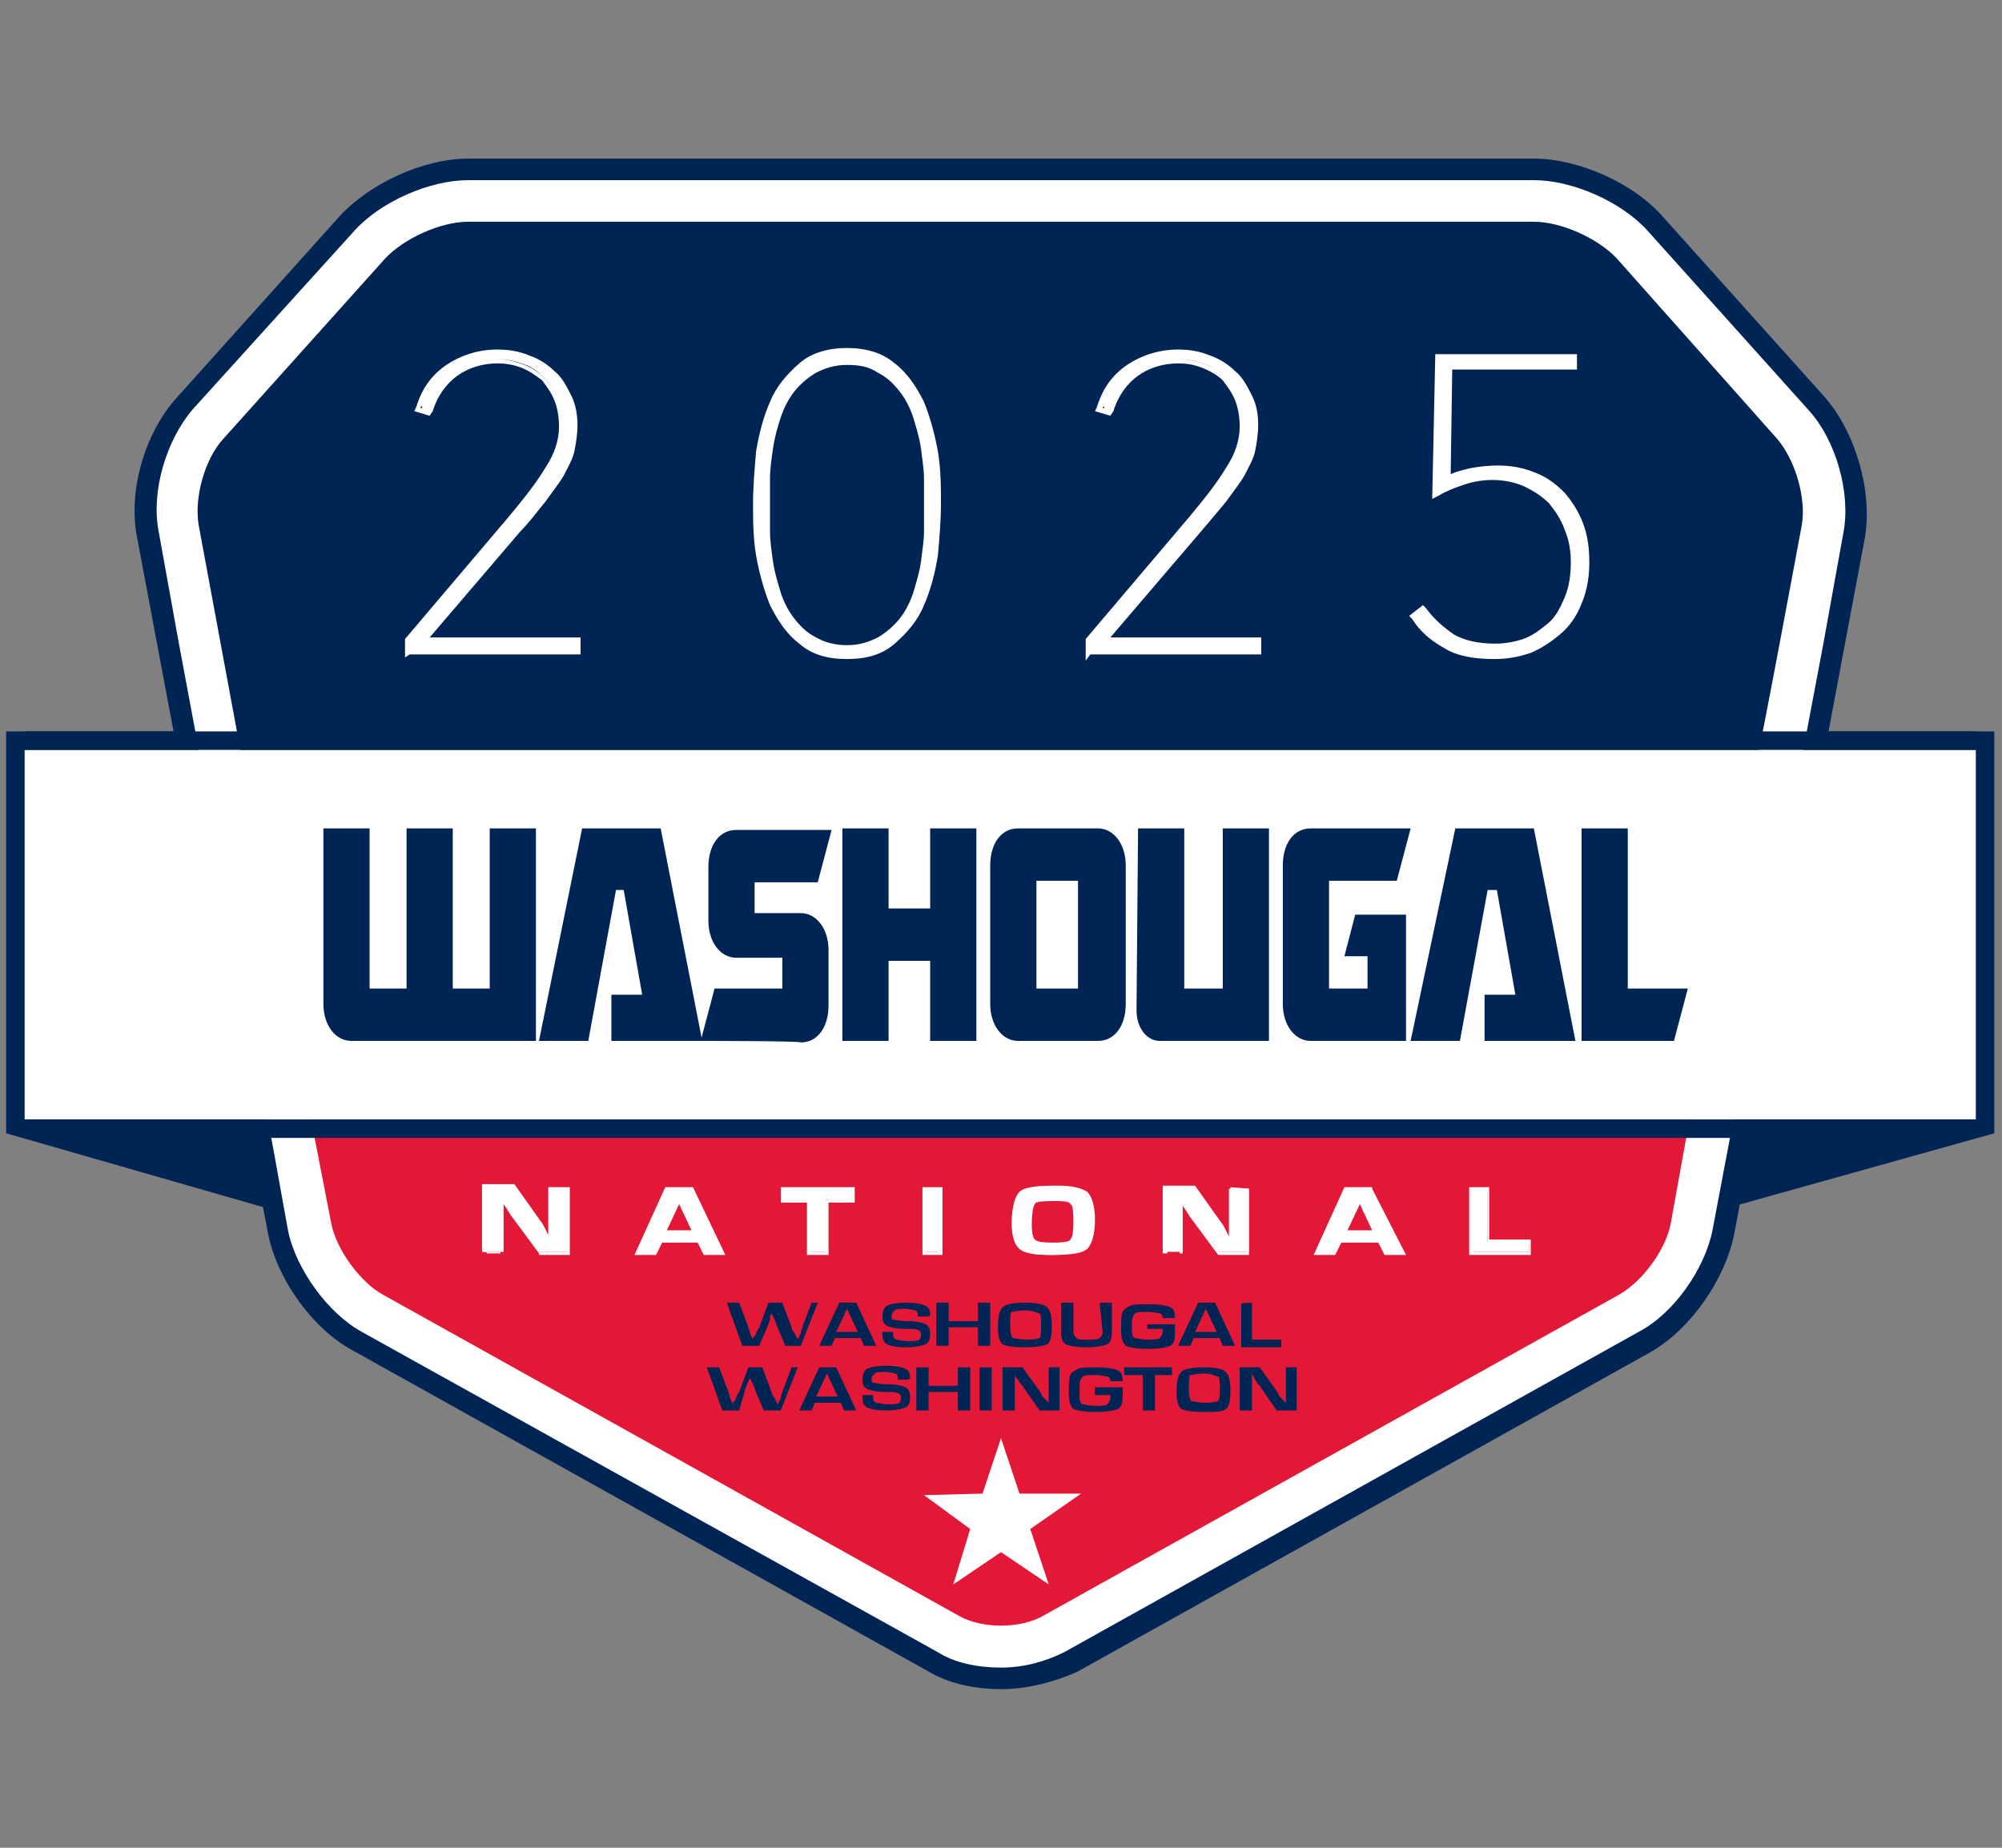
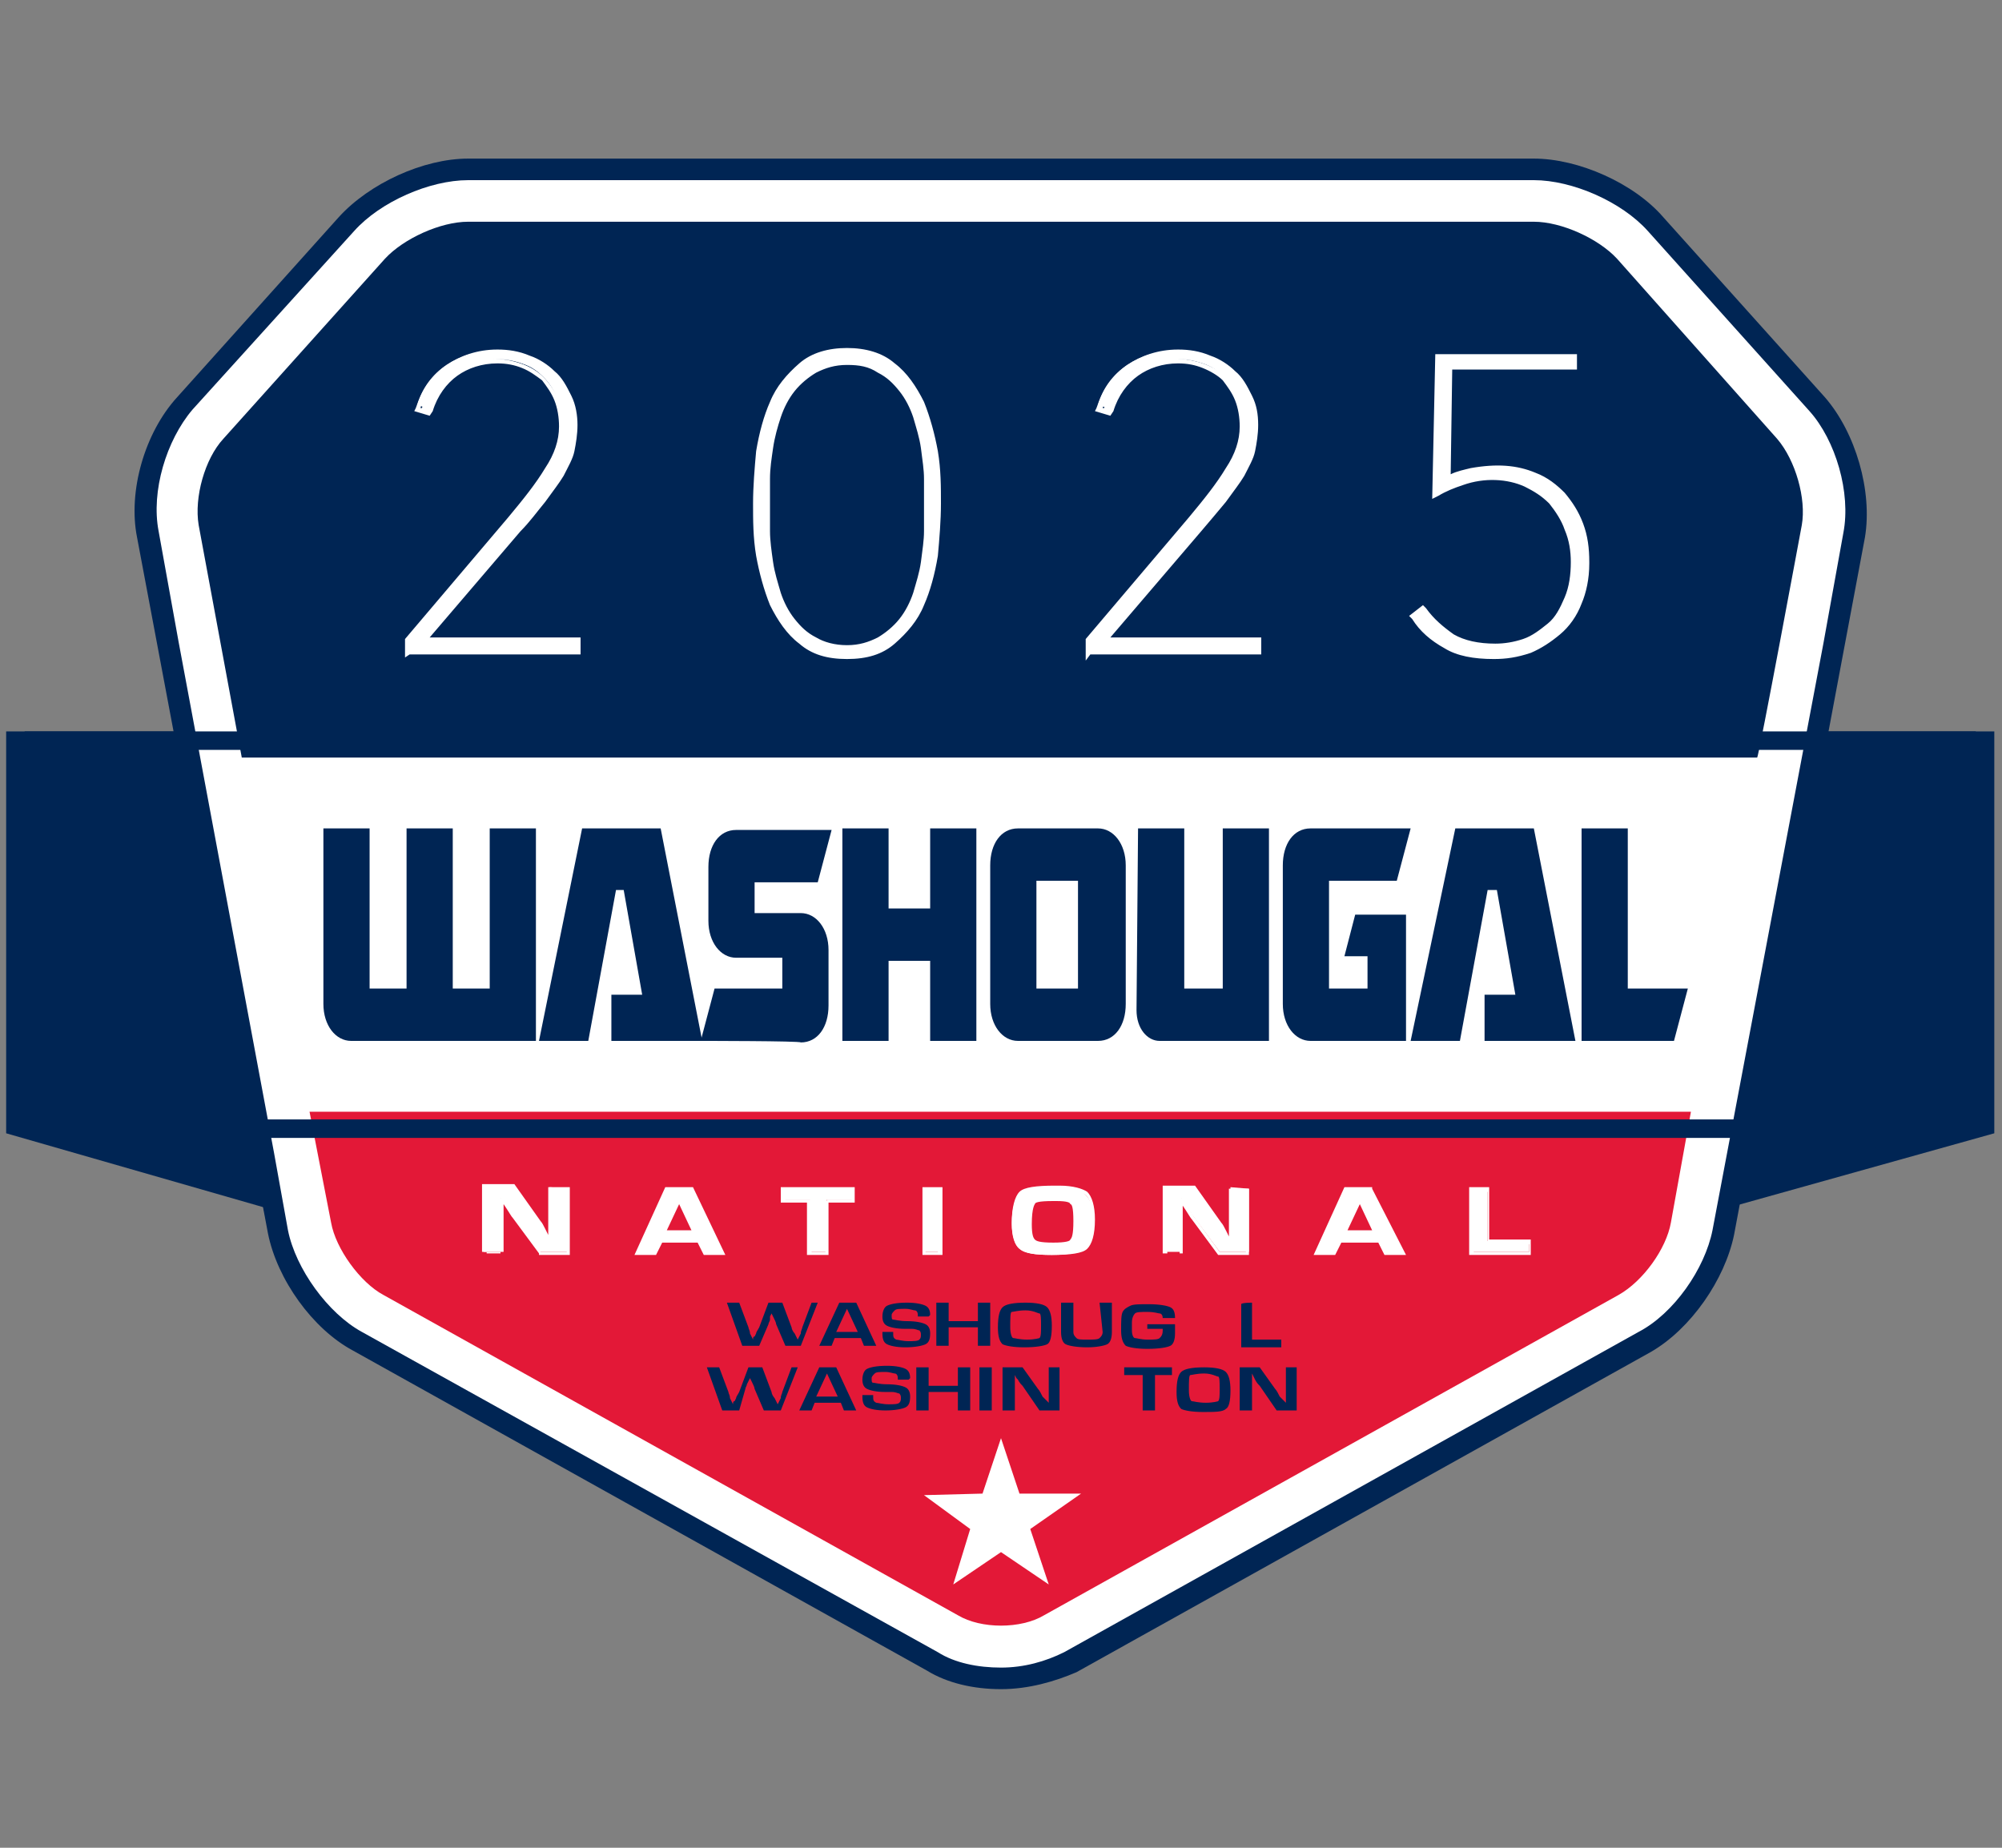
<svg xmlns="http://www.w3.org/2000/svg" version="1.1" id="Layer_1" x="0px" y="0px" viewBox="0 0 130 120" style="enable-background:new 0 0 130 120;" xml:space="preserve">
  <rect x="0" y="0" width="130" height="120" fill="#808080" stroke="none" />
  <style type="text/css"> .st0{fill:#002554;} .st1{fill:#FFFFFF;} .st2{fill:#E31837;} .st3{fill-rule:evenodd;clip-rule:evenodd;fill:#FFFFFF;} </style>
  <g>
    <path class="st0" d="M65,109.5c-1.7,0-3.4-0.4-4.7-1.1L22.9,87.6c-2.6-1.4-4.8-4.6-5.4-7.4l-0.4-1.8L0.4,73.6V47.5h11.1L9.1,34.8 c-0.6-2.9,0.5-6.7,2.5-8.9l10.5-11.7c1.9-2.1,5.4-3.7,8.3-3.7h69.2c2.9,0,6.4,1.6,8.3,3.7l10.5,11.7c2,2.2,3.1,6,2.5,8.9l-2.4,12.7 h11v26.1l-16.8,4.7l-0.3,1.8c-0.5,2.9-2.8,6-5.4,7.4l-37.3,20.8C68.4,109.1,66.7,109.5,65,109.5L65,109.5z" />
    <polygon class="st0" points="111.4,72.7 128.4,72.7 128.4,72.7 111.4,77.4 " />
    <polygon class="st0" points="18.6,72.7 1.6,72.7 1.6,72.7 18.6,77.4 " />
    <g>
      <path class="st1" d="M111.2,79.9c-0.5,2.5-2.5,5.4-4.8,6.6l-37.3,20.8c-1.2,0.6-2.6,1-4.1,1s-3-0.3-4.1-1L23.5,86.5 c-2.2-1.2-4.3-4.1-4.8-6.6l-0.9-5l-6.2-33.2l-1.3-7.2c-0.5-2.6,0.5-5.9,2.2-7.9L23,15c1.7-1.9,4.9-3.3,7.4-3.3h69.2 c2.5,0,5.7,1.4,7.4,3.3l10.5,11.7c1.7,1.9,2.7,5.3,2.2,7.9l-1.3,7.2L111.2,79.9L111.2,79.9z" />
      <path class="st0" d="M65,109.7c-1.8,0-3.5-0.4-4.8-1.2L22.9,87.7c-2.6-1.4-4.9-4.6-5.5-7.6L8.9,34.9c-0.6-3,0.5-6.8,2.6-9.1 L22,14.1c2-2.2,5.5-3.8,8.4-3.8h69.2c2.9,0,6.5,1.6,8.4,3.8l10.5,11.7c2,2.3,3.1,6.1,2.6,9.1l-8.5,45.3c-0.6,2.9-2.8,6.1-5.4,7.6 l-37.3,20.8C68.5,109.2,66.8,109.7,65,109.7L65,109.7z M30.4,13.1c-2.1,0-4.9,1.2-6.4,2.8L13.5,27.7c-1.4,1.6-2.3,4.5-1.9,6.7 l8.5,45.3c0.4,2.1,2.2,4.6,4.1,5.6L61.6,106c1.9,1.1,5,1.1,6.9,0l37.3-20.8c1.9-1.1,3.7-3.5,4.1-5.6l8.5-45.3 c0.4-2.1-0.4-5.1-1.9-6.7L105.9,16c-1.4-1.6-4.2-2.8-6.3-2.8C99.6,13.1,30.4,13.1,30.4,13.1z" />
    </g>
    <path class="st1" d="M111.2,79.9c-0.5,2.5-2.5,5.4-4.8,6.6l-37.3,20.8c-1.2,0.6-2.6,1-4.1,1s-3-0.3-4.1-1L23.5,86.5 c-2.2-1.2-4.3-4.1-4.8-6.6l-0.9-5l-6.2-33.2l-1.3-7.2c-0.5-2.6,0.5-5.9,2.2-7.9L23,15c1.7-1.9,4.9-3.3,7.4-3.3h69.2 c2.5,0,5.7,1.4,7.4,3.3l10.5,11.7c1.7,1.9,2.7,5.3,2.2,7.9l-1.3,7.2L111.2,79.9L111.2,79.9z" />
    <g>
      <path class="st2" d="M21.5,79.4c0.3,1.7,1.9,3.9,3.4,4.7l37.3,20.8c1.5,0.9,4.1,0.9,5.6,0l37.3-20.8c1.6-0.9,3.1-3,3.4-4.7 l1.3-7.2H20.1C20.1,72.2,21.5,79.4,21.5,79.4z" />
      <path class="st0" d="M117,34.1c0.3-1.7-0.4-4.2-1.6-5.6L105,16.8c-1.2-1.3-3.6-2.4-5.4-2.4H30.4c-1.8,0-4.2,1.1-5.4,2.4L14.5,28.5 c-1.2,1.3-1.9,3.8-1.6,5.6l2.8,15.1h98.4C114.2,49.2,117,34.1,117,34.1z" />
    </g>
-     <path class="st1" d="M128.4,72.7H1.6v-24h126.7V72.7z" />
    <rect x="1.6" y="72.7" class="st0" width="126.7" height="1.2" />
    <rect x="1.6" y="47.5" class="st0" width="126.7" height="1.2" />
    <g>
      <path class="st0" d="M21,53.8h3v10.4h2.4V53.8h3v10.4h2.4V53.8h3v13.8h-12c-1,0-1.8-1-1.8-2.4C21,65.2,21,53.8,21,53.8z" />
      <path class="st0" d="M37.8,53.8h5.1l2.7,13.8h-5.9v-3h2l-1.2-6.8H40l-1.8,9.8h-3.2L37.8,53.8L37.8,53.8z" />
      <path class="st0" d="M45.5,67.6l0.9-3.4h4.4v-2h-3c-1,0-1.8-1-1.8-2.4v-3.5c0-1.4,0.7-2.4,1.8-2.4h6.2l-0.9,3.4H49v2h3 c1,0,1.8,1,1.8,2.4v3.6c0,1.4-0.7,2.4-1.8,2.4C52,67.6,45.5,67.6,45.5,67.6z" />
      <path class="st0" d="M54.7,53.8h3V59h2.7v-5.2h3v13.8h-3v-5.2h-2.7v5.2h-3C54.7,67.6,54.7,53.8,54.7,53.8z" />
      <path class="st0" d="M71.3,53.8c1,0,1.8,1,1.8,2.4v9c0,1.4-0.7,2.4-1.8,2.4h-5.2c-1,0-1.8-1-1.8-2.4v-9c0-1.4,0.7-2.4,1.8-2.4 H71.3z M70,64.2v-7h-2.7v7H70z" />
      <path class="st0" d="M73.9,53.8h3v10.4h2.5V53.8h3v13.8h-7.1c-0.8,0-1.5-0.8-1.5-2L73.9,53.8L73.9,53.8z" />
      <path class="st0" d="M85.1,67.6c-1,0-1.8-1-1.8-2.4v-9c0-1.4,0.7-2.4,1.8-2.4h6.5l-0.9,3.4h-4.4v7h2.5v-2.1h-1.5l0.7-2.7h3.3v8.2 H85.1L85.1,67.6z" />
      <path class="st0" d="M94.5,53.8h5.1l2.7,13.8h-5.9v-3h2l-1.2-6.8h-0.6l-1.8,9.8h-3.2L94.5,53.8L94.5,53.8z" />
      <path class="st0" d="M102.7,53.8h3v10.4h3.9l-0.9,3.4h-6L102.7,53.8L102.7,53.8z" />
    </g>
    <g>
      <g>
        <path class="st1" d="M26.6,42.3v-0.7l6.6-7.8c1-1.2,1.8-2.2,2.4-3.2c0.6-1,0.9-1.9,0.9-2.9c0-0.7-0.1-1.3-0.3-1.8 c-0.2-0.5-0.5-1-0.9-1.4c-0.4-0.4-0.8-0.7-1.4-0.9c-0.5-0.2-1.1-0.3-1.7-0.3c-1,0-2,0.3-2.8,0.8s-1.4,1.4-1.7,2.4l-0.6-0.2 c0.3-1.1,1-2,1.9-2.6c0.9-0.6,1.9-0.9,3.1-0.9c0.7,0,1.4,0.1,2,0.4s1.1,0.6,1.5,1s0.8,0.9,1,1.5s0.4,1.2,0.4,1.8 c0,0.6-0.1,1.1-0.2,1.7s-0.4,1-0.7,1.6s-0.7,1.1-1.2,1.7c-0.5,0.6-1,1.2-1.6,1.9l-6.3,7.3h10.1v0.6L26.6,42.3L26.6,42.3z" />
        <path class="st1" d="M26.3,42.7l0-0.4v-0.8l6.7-7.9c1-1.2,1.8-2.2,2.4-3.2c0.6-0.9,0.9-1.8,0.9-2.7c0-0.6-0.1-1.2-0.3-1.7 c-0.2-0.5-0.5-0.9-0.8-1.3c-0.4-0.3-0.8-0.6-1.3-0.8c-0.5-0.2-1-0.3-1.6-0.3c-1,0-1.9,0.3-2.6,0.8c-0.7,0.5-1.3,1.3-1.6,2.3 L27.9,27l-1-0.3l0.1-0.2c0.4-1.2,1-2.1,2-2.8c0.9-0.6,2-1,3.3-1c0.7,0,1.4,0.1,2.1,0.4c0.6,0.2,1.2,0.6,1.6,1 c0.5,0.4,0.8,1,1.1,1.6c0.3,0.6,0.4,1.3,0.4,1.9c0,0.6-0.1,1.2-0.2,1.7c-0.1,0.5-0.4,1-0.7,1.6c-0.3,0.5-0.7,1-1.2,1.7 c-0.5,0.6-1,1.3-1.6,1.9l-5.9,6.9h9.8v1.1H26.6L26.3,42.7z M26.8,42H37v-0.1L26.8,42L26.8,42z M26.8,41.7L26.8,41.7l6.4-7.5 c0.5-0.6,1.1-1.3,1.6-1.9c0.5-0.6,0.9-1.2,1.1-1.6c0.3-0.5,0.5-1,0.7-1.5c0.1-0.5,0.2-1,0.2-1.6c0-0.6-0.1-1.2-0.4-1.7 c-0.2-0.5-0.5-1-1-1.4c-0.4-0.4-0.9-0.7-1.5-0.9c-0.6-0.2-1.2-0.3-1.9-0.3c-1.1,0-2.1,0.3-3,0.9c-0.8,0.6-1.4,1.3-1.7,2.3l0.1,0 c0.3-1,0.9-1.8,1.7-2.3c0.8-0.6,1.8-0.9,2.9-0.9c0.6,0,1.2,0.1,1.8,0.3c0.6,0.2,1.1,0.5,1.5,0.9c0.4,0.4,0.7,0.9,1,1.4 c0.2,0.6,0.3,1.2,0.3,1.9c0,1-0.3,2-0.9,3c-0.6,1-1.4,2-2.4,3.2L26.8,41.7z" />
      </g>
      <g>
        <path class="st1" d="M55,42.6c-1.2,0-2.2-0.3-3-0.9s-1.4-1.4-1.8-2.4c-0.4-1-0.7-2-0.9-3.2c-0.2-1.2-0.2-2.3-0.2-3.4 s0.1-2.2,0.2-3.4c0.2-1.2,0.5-2.2,0.9-3.2s1-1.7,1.8-2.4s1.8-0.9,3-0.9s2.2,0.3,3,0.9s1.4,1.4,1.8,2.4c0.4,1,0.7,2,0.9,3.2 s0.2,2.3,0.2,3.4s-0.1,2.2-0.2,3.4c-0.2,1.2-0.5,2.2-0.9,3.2s-1,1.7-1.8,2.4S56.2,42.6,55,42.6z M55,23.4c-0.8,0-1.5,0.2-2.1,0.5 c-0.6,0.3-1.1,0.8-1.5,1.3s-0.7,1.1-0.9,1.8s-0.4,1.4-0.5,2c-0.1,0.7-0.2,1.4-0.2,2s0,1.2,0,1.7s0,1,0,1.7c0,0.6,0.1,1.3,0.2,2 s0.3,1.4,0.5,2c0.2,0.7,0.5,1.3,0.9,1.8s0.9,1,1.5,1.3c0.6,0.3,1.3,0.5,2.1,0.5s1.5-0.2,2.1-0.5s1.1-0.8,1.5-1.3 c0.4-0.5,0.7-1.1,0.9-1.8s0.4-1.3,0.5-2c0.1-0.7,0.2-1.3,0.2-2c0-0.6,0-1.2,0-1.7s0-1,0-1.7s-0.1-1.3-0.2-2 c-0.1-0.7-0.3-1.4-0.5-2c-0.2-0.7-0.5-1.3-0.9-1.8c-0.4-0.5-0.9-1-1.5-1.3C56.5,23.6,55.8,23.4,55,23.4z" />
        <path class="st1" d="M55,42.8c-1.3,0-2.3-0.3-3.1-1c-0.8-0.6-1.4-1.5-1.9-2.5c-0.4-1-0.7-2.1-0.9-3.2c-0.2-1.2-0.2-2.3-0.2-3.4 c0-1.1,0.1-2.3,0.2-3.4c0.2-1.2,0.5-2.3,0.9-3.2c0.4-1,1.1-1.8,1.9-2.5c0.8-0.7,1.9-1,3.1-1s2.3,0.3,3.1,1 c0.8,0.6,1.4,1.5,1.9,2.5c0.4,1,0.7,2.1,0.9,3.2c0.2,1.2,0.2,2.3,0.2,3.4c0,1.1-0.1,2.3-0.2,3.4c-0.2,1.2-0.5,2.3-0.9,3.2 c-0.4,1-1.1,1.8-1.9,2.5C57.3,42.5,56.3,42.8,55,42.8z M55,23.1c-1.2,0-2.1,0.3-2.8,0.9c-0.7,0.6-1.3,1.4-1.7,2.3 c-0.4,0.9-0.7,2-0.9,3.1c-0.2,1.1-0.2,2.3-0.2,3.4c0,1.1,0.1,2.2,0.2,3.4c0.2,1.1,0.4,2.2,0.9,3.1c0.4,0.9,1,1.7,1.7,2.3 c0.7,0.6,1.7,0.9,2.8,0.9c1.2,0,2.1-0.3,2.8-0.9c0.7-0.6,1.3-1.4,1.7-2.3c0.4-0.9,0.7-2,0.9-3.1c0.2-1.1,0.2-2.3,0.2-3.4 c0-1.1-0.1-2.2-0.2-3.4c-0.2-1.1-0.4-2.2-0.9-3.1c-0.4-0.9-1-1.7-1.7-2.3C57.1,23.4,56.2,23.1,55,23.1z M55,42.3 c-0.8,0-1.6-0.2-2.2-0.5c-0.6-0.3-1.1-0.8-1.5-1.4c-0.4-0.6-0.7-1.2-1-1.9c-0.2-0.7-0.4-1.4-0.5-2.1c-0.1-0.7-0.2-1.4-0.2-2 c0-0.6-0.1-1.2-0.1-1.7c0-0.5,0-1,0.1-1.7c0-0.7,0.1-1.3,0.2-2c0.1-0.7,0.3-1.4,0.5-2.1c0.2-0.7,0.6-1.3,1-1.9 c0.4-0.6,0.9-1,1.5-1.4c0.6-0.4,1.4-0.5,2.2-0.5c0.8,0,1.6,0.2,2.2,0.5c0.6,0.3,1.1,0.8,1.5,1.4c0.4,0.6,0.7,1.2,1,1.9 c0.2,0.7,0.4,1.4,0.5,2.1c0.1,0.8,0.2,1.5,0.2,2c0,0.7,0.1,1.2,0.1,1.7c0,0.6,0,1.1-0.1,1.7c0,0.6-0.1,1.2-0.2,2 c-0.1,0.7-0.3,1.4-0.5,2.1c-0.2,0.7-0.6,1.3-1,1.9c-0.4,0.6-0.9,1-1.5,1.4C56.6,42.1,55.8,42.3,55,42.3z M55,23.7 c-0.8,0-1.4,0.2-2,0.5c-0.5,0.3-1,0.7-1.4,1.2c-0.4,0.5-0.7,1.1-0.9,1.7c-0.2,0.6-0.4,1.3-0.5,2c-0.1,0.7-0.2,1.3-0.2,2 c0,0.6,0,1.2,0,1.7c0,0.5,0,1,0,1.7c0,0.6,0.1,1.3,0.2,2c0.1,0.7,0.3,1.3,0.5,2c0.2,0.6,0.5,1.2,0.9,1.7c0.4,0.5,0.8,0.9,1.4,1.2 c0.5,0.3,1.2,0.5,2,0.5c0.8,0,1.4-0.2,2-0.5c0.5-0.3,1-0.7,1.4-1.2c0.4-0.5,0.7-1.1,0.9-1.7c0.2-0.7,0.4-1.3,0.5-2 c0.1-0.8,0.2-1.4,0.2-2c0-0.5,0-1.1,0-1.7c0-0.5,0-1,0-1.7c0-0.6-0.1-1.2-0.2-2c-0.1-0.7-0.3-1.3-0.5-2c-0.2-0.6-0.5-1.2-0.9-1.7 c-0.4-0.5-0.8-0.9-1.4-1.2C56.4,23.8,55.8,23.7,55,23.7z" />
      </g>
      <g>
        <path class="st1" d="M70.7,42.3v-0.7l6.7-7.8c1-1.2,1.8-2.2,2.4-3.2c0.6-1,0.9-1.9,0.9-2.9c0-0.7-0.1-1.3-0.3-1.8 c-0.2-0.5-0.5-1-0.9-1.4s-0.8-0.7-1.4-0.9s-1.1-0.3-1.7-0.3c-1,0-2,0.3-2.8,0.8s-1.3,1.4-1.7,2.4l-0.6-0.2c0.3-1.1,1-2,1.9-2.6 c0.9-0.6,1.9-0.9,3.1-0.9c0.7,0,1.4,0.1,2,0.4c0.6,0.2,1.1,0.6,1.6,1s0.8,0.9,1,1.5s0.4,1.2,0.4,1.8c0,0.6-0.1,1.1-0.2,1.7 s-0.4,1-0.7,1.6c-0.3,0.5-0.7,1.1-1.2,1.7c-0.5,0.6-1,1.2-1.6,1.9l-6.3,7.3h10.1v0.6L70.7,42.3L70.7,42.3z" />
        <path class="st1" d="M70.5,42.9l0-1.4l6.7-7.9c1-1.2,1.8-2.2,2.4-3.2c0.6-0.9,0.9-1.8,0.9-2.7c0-0.6-0.1-1.2-0.3-1.7 c-0.2-0.5-0.5-0.9-0.8-1.3c-0.3-0.3-0.8-0.6-1.3-0.8c-0.5-0.2-1-0.3-1.6-0.3c-1,0-1.9,0.3-2.6,0.8c-0.7,0.5-1.3,1.3-1.6,2.3 L72.1,27l-1-0.3l0.1-0.2c0.4-1.2,1-2.1,2-2.8c0.9-0.6,2-1,3.3-1c0.7,0,1.4,0.1,2.1,0.4c0.6,0.2,1.2,0.6,1.6,1 c0.5,0.4,0.8,1,1.1,1.6c0.3,0.6,0.4,1.2,0.4,1.9c0,0.6-0.1,1.2-0.2,1.7c-0.1,0.5-0.4,1-0.7,1.6c-0.3,0.5-0.7,1-1.2,1.7 c-0.5,0.6-1,1.2-1.6,1.9l-5.9,6.9h9.8v1.1H70.8L70.5,42.9z M71,42h10.2v-0.1L71,42L71,42z M71,41.7L71,41.7l6.4-7.5 c0.6-0.7,1.1-1.3,1.6-1.9c0.5-0.6,0.9-1.2,1.1-1.6c0.3-0.5,0.5-1,0.7-1.5c0.1-0.5,0.2-1,0.2-1.6c0-0.6-0.1-1.2-0.3-1.7 c-0.2-0.5-0.5-1-1-1.4c-0.4-0.4-0.9-0.7-1.5-0.9c-0.6-0.2-1.2-0.3-1.9-0.3c-1.1,0-2.1,0.3-3,0.9c-0.8,0.5-1.4,1.3-1.7,2.3l0.1,0 c0.3-1,0.9-1.8,1.7-2.3c0.8-0.6,1.8-0.9,2.9-0.9c0.6,0,1.2,0.1,1.8,0.3c0.6,0.2,1.1,0.5,1.5,0.9c0.4,0.4,0.7,0.9,1,1.4 c0.2,0.6,0.3,1.2,0.3,1.9c0,1-0.3,2-0.9,3c-0.6,1-1.4,2-2.4,3.2L71,41.7z" />
      </g>
      <g>
        <path class="st1" d="M102.8,36.5c0,1-0.2,1.9-0.5,2.7c-0.3,0.8-0.8,1.4-1.3,1.9s-1.2,0.9-1.9,1.2s-1.4,0.4-2.1,0.4 c-1.2,0-2.3-0.2-3.1-0.7c-0.8-0.5-1.5-1.1-2.1-1.8l0.5-0.4c0.5,0.7,1.1,1.3,1.9,1.7C95,41.8,95.9,42,97,42c0.6,0,1.2-0.1,1.9-0.3 s1.2-0.6,1.7-1c0.5-0.5,0.9-1,1.2-1.7c0.3-0.7,0.5-1.5,0.5-2.4c0-0.8-0.1-1.5-0.4-2.2c-0.2-0.7-0.6-1.3-1.1-1.8s-1-0.9-1.7-1.2 S97.6,31,96.7,31c-0.6,0-1.2,0.1-1.8,0.3s-1.2,0.4-1.7,0.7l0.1-8.8h8.7v0.5H94l-0.2,7.4c0.5-0.2,1-0.4,1.6-0.5 c0.6-0.1,1.1-0.1,1.6-0.1c0.9,0,1.7,0.1,2.4,0.5c0.7,0.3,1.3,0.7,1.8,1.3c0.5,0.5,0.9,1.2,1.2,1.9S102.8,35.6,102.8,36.5 L102.8,36.5z" />
        <path class="st1" d="M97,42.8c-1.3,0-2.4-0.2-3.2-0.7c-0.9-0.5-1.6-1.1-2.1-1.9L91.5,40l0.9-0.7l0.2,0.2c0.5,0.7,1.1,1.2,1.8,1.7 c0.7,0.4,1.6,0.6,2.7,0.6c0.6,0,1.2-0.1,1.8-0.3c0.6-0.2,1.1-0.6,1.6-1c0.5-0.4,0.8-1,1.1-1.7c0.3-0.7,0.4-1.5,0.4-2.3 c0-0.7-0.1-1.4-0.4-2.1c-0.2-0.6-0.6-1.2-1-1.7c-0.5-0.5-1-0.8-1.6-1.1c-1.1-0.5-2.6-0.6-4-0.1c-0.6,0.2-1.1,0.4-1.6,0.7 l-0.4,0.2l0.2-9.4h9.2v1h-8.1l-0.1,6.8c0.4-0.2,0.9-0.3,1.3-0.4c1.7-0.3,3-0.2,4.2,0.3c0.8,0.3,1.4,0.8,1.9,1.3 c0.5,0.6,0.9,1.2,1.2,2c0.3,0.8,0.4,1.6,0.4,2.5l0,0.1c0,1-0.2,1.9-0.5,2.6c-0.3,0.8-0.8,1.5-1.4,2c-0.6,0.5-1.2,0.9-1.9,1.2 C98.5,42.7,97.8,42.8,97,42.8z M92.2,40.1c0.5,0.6,1.1,1.2,1.8,1.6c0.8,0.4,1.8,0.7,3,0.7c0.7,0,1.4-0.1,2-0.4 c0.6-0.2,1.2-0.6,1.8-1.1c0.5-0.5,0.9-1.1,1.3-1.8c0.3-0.7,0.5-1.6,0.5-2.6l0-0.1c0-0.8-0.1-1.5-0.4-2.2 c-0.3-0.7-0.6-1.3-1.1-1.8c-0.5-0.5-1.1-0.9-1.8-1.2c-0.8-0.3-1.7-0.5-2.7-0.4c0.9,0,1.8,0.1,2.6,0.4c0.7,0.3,1.3,0.7,1.8,1.2 c0.5,0.5,0.9,1.1,1.1,1.8c0.3,0.7,0.4,1.5,0.4,2.3c0,1-0.2,1.8-0.5,2.5c-0.3,0.7-0.7,1.3-1.3,1.8c-0.5,0.5-1.1,0.9-1.8,1.1 c-0.7,0.2-1.3,0.4-2,0.4c-1.1,0-2.1-0.2-2.9-0.7C93.4,41.2,92.8,40.7,92.2,40.1L92.2,40.1z M93.6,23.4l-0.1,8.1c0,0,0.1,0,0.1,0 l0.2-8h8.1v0H93.6z M94.8,31c0,0-0.1,0-0.1,0C94.7,31,94.7,31,94.8,31z" />
      </g>
    </g>
  </g>
  <g>
    <polyline class="st3" points="65,93.4 66.2,97 70.2,97 66.9,99.3 68.1,102.9 65,100.8 61.9,102.9 63,99.3 60,97.1 63.8,97 65,93.4 " />
    <g>
      <g>
        <path class="st1" d="M36.9,77.2v4.1H35l-1.7-2.3c-0.1-0.1-0.2-0.3-0.4-0.6l-0.2-0.3l-0.2-0.3h0l0,0.3v0.3l0,0.5v2.4h-1.1v-4.1 h1.9l1.5,2.1c0.1,0.2,0.3,0.4,0.5,0.7l0.2,0.3l0.2,0.3h0v-0.3l0-0.3v-0.5v-2.4L36.9,77.2L36.9,77.2z" />
        <path class="st1" d="M37,81.5H35l0-0.1l-1.7-2.3c-0.1-0.1-0.2-0.3-0.4-0.6l-0.2-0.3v0.1l0,0.5v2.5h-1.4v-4.4h2.1l1.7,2.4 c0.1,0.1,0.2,0.3,0.3,0.5l0.2,0.4l0-0.1l0-3H37V81.5z M35.1,81.3h1.7v-3.9h-0.9v2.8l0,0.3l0,0.4h-0.2l-0.5-0.7 c-0.1-0.2-0.2-0.3-0.3-0.5l-0.1-0.2l-1.5-2h-1.7v3.9h0.9V79l0-1.2h0.2l0.4,0.7c0.2,0.3,0.3,0.5,0.4,0.6L35.1,81.3z" />
      </g>
      <g>
        <path class="st1" d="M45.4,80.6h-2.5l-0.4,0.8h-1.2l1.9-4.1h1.7l2,4.1h-1.1C45.8,81.4,45.4,80.6,45.4,80.6z M45.1,80l-1-2.2 l-1,2.2H45.1z" />
        <path class="st1" d="M47.1,81.5h-1.4l-0.4-0.8H43l-0.4,0.8h-1.4l2-4.4H45L47.1,81.5z M45.8,81.3h0.9l-1.8-3.9h-1.5l-1.8,3.9h0.9 l0.4-0.8h2.7L45.8,81.3z M45.3,80.1h-2.4l1.2-2.6L45.3,80.1z M43.3,79.9h1.6l-0.8-1.7L43.3,79.9z" />
      </g>
      <g>
        <path class="st1" d="M53.7,77.9v3.4h-1.1v-3.4h-1.7v-0.7h4.5v0.7H53.7L53.7,77.9z" />
        <path class="st1" d="M53.8,81.5h-1.4v-3.4h-1.7v-1h4.8v1h-1.7V81.5z M52.7,81.3h0.9V78h0.1v-0.1h1.6v-0.5H51v0.5h1.7V81.3z" />
      </g>
      <g>
        <path class="st1" d="M61,77.2v4.1H60v-4.1H61z" />
        <path class="st1" d="M61.2,81.5h-1.3v-4.4h1.3V81.5z M60.1,81.3h0.8v-3.9h-0.8V81.3z" />
      </g>
      <g>
        <path class="st1" d="M68.5,77.2c1.1,0,1.7,0.1,2,0.4s0.5,0.8,0.5,1.7c0,0.9-0.2,1.5-0.5,1.8c-0.3,0.2-1,0.4-2.2,0.4 c-1.1,0-1.7-0.1-2.1-0.4c-0.3-0.2-0.5-0.8-0.5-1.6c0-1,0.2-1.6,0.5-1.9C66.5,77.3,67.3,77.2,68.5,77.2L68.5,77.2z M68.4,77.9 c-0.7,0-1.2,0.1-1.3,0.2c-0.1,0.1-0.2,0.6-0.2,1.4c0,0.6,0.1,0.9,0.2,1.1s0.6,0.2,1.3,0.2s1.1-0.1,1.2-0.2s0.2-0.6,0.2-1.2 s-0.1-1.1-0.2-1.2C69.5,77.9,69.1,77.9,68.4,77.9L68.4,77.9z" />
        <path class="st1" d="M68.3,81.5c-1.1,0-1.8-0.1-2.1-0.4c-0.3-0.3-0.5-0.8-0.5-1.7c0-1,0.2-1.7,0.5-2c0.3-0.3,1.1-0.4,2.3-0.4h0.3 l0,0c0.9,0,1.5,0.2,1.8,0.4c0.3,0.3,0.5,0.9,0.5,1.8c0,1-0.2,1.6-0.5,1.9C70.3,81.4,69.5,81.5,68.3,81.5z M68.2,77.3 c-1.2,0-1.7,0.2-1.8,0.3c-0.3,0.2-0.4,0.8-0.4,1.8c0,0.8,0.1,1.3,0.4,1.5c0.2,0.2,0.7,0.3,2,0.3c1.1,0,1.9-0.1,2.1-0.3 c0.3-0.2,0.4-0.8,0.4-1.7c0-0.8-0.1-1.3-0.4-1.6c-0.3-0.2-0.9-0.3-2-0.3L68.2,77.3L68.2,77.3z M68.4,80.9c-1,0-1.3-0.1-1.4-0.2 c-0.2-0.1-0.3-0.5-0.3-1.2c0-1.3,0.2-1.4,0.2-1.5c0.1-0.1,0.3-0.2,1.1-0.2l0,0h0.3c1,0,1.2,0.1,1.4,0.2c0.1,0.1,0.2,0.4,0.2,1.3 c0,0.8-0.1,1.2-0.2,1.3C69.5,80.8,69.1,80.9,68.4,80.9z M68.6,78l-0.2,0c-1,0-1.2,0.1-1.2,0.2c0,0-0.2,0.2-0.2,1.3 c0,0.7,0.1,0.9,0.2,1c0.1,0.1,0.3,0.2,1.2,0.2c0.8,0,1.1-0.1,1.1-0.2c0.1-0.1,0.2-0.3,0.2-1.2c0-0.9-0.1-1.1-0.2-1.1 C69.5,78.1,69.3,78,68.6,78z" />
      </g>
      <g>
        <path class="st1" d="M81.1,77.2v4.1h-1.9l-1.7-2.3c-0.1-0.1-0.2-0.3-0.4-0.6l-0.2-0.3l-0.2-0.3h0l0,0.3v0.3l0,0.5v2.4h-1.1v-4.1 h1.9l1.5,2.1c0.1,0.2,0.3,0.4,0.5,0.7l0.2,0.3l0.2,0.3h0v-0.3l0-0.3v-0.5v-2.4L81.1,77.2L81.1,77.2z" />
        <path class="st1" d="M81.2,81.5h-2.1l-1.7-2.3c-0.1-0.1-0.2-0.3-0.4-0.6l-0.2-0.3v0.1l0,0.5v2.5h-1.3v-4.4h2.1l1.7,2.4 c0.1,0.1,0.2,0.3,0.3,0.5l0.2,0.4l0-0.1l0-3h1.3V81.5z M79.2,81.3h1.7v-3.9h-0.8v2.8l0,0.3l0,0.4h-0.2l-0.5-0.7 c-0.1-0.2-0.2-0.3-0.3-0.5l-0.1-0.2l-1.5-2h-1.7v3.9h0.8V79l0-1.2h0.2l0.4,0.7c0.2,0.3,0.3,0.5,0.4,0.6L79.2,81.3z" />
      </g>
      <g>
        <path class="st1" d="M89.6,80.6H87l-0.4,0.8h-1.2l1.9-4.1h1.7l2,4.1h-1.1L89.6,80.6z M89.3,80l-1-2.2l-1,2.2H89.3z" />
        <path class="st1" d="M91.3,81.5h-1.4l-0.4-0.8h-2.4l-0.4,0.8h-1.4l2-4.4h1.8l0,0.1L91.3,81.5z M90,81.3h0.9L89,77.4h-1.5 l-1.8,3.9h0.9l0.4-0.8h2.7L90,81.3z M89.5,80.1h-2.4l1.2-2.6L89.5,80.1z M87.5,79.9h1.6l-0.8-1.7L87.5,79.9z" />
      </g>
      <g>
        <path class="st1" d="M96.6,77.2v3.4h2.7v0.7h-3.8v-4.1H96.6L96.6,77.2z" />
        <path class="st1" d="M99.5,81.5h-4.1v-4.4h1.3l0,0.1v3.3h2.7V81.5z M95.7,81.3h3.6v-0.5h-2.7v-3.4h-0.9V81.3z" />
      </g>
    </g>
    <g>
      <path class="st0" d="M53.1,84.6l-1.1,2.8H51L50.4,86c0-0.1-0.1-0.3-0.2-0.5l-0.1-0.2h0l-0.1,0.2L50,85.7c0,0.1-0.1,0.2-0.1,0.3 l-0.6,1.4h-1.1l-1-2.8h0.8l0.6,1.6c0,0.1,0.1,0.2,0.1,0.4l0.1,0.2l0.1,0.2h0c0-0.1,0-0.2,0.1-0.2l0.1-0.2c0-0.1,0.1-0.2,0.2-0.4 l0.6-1.6h0.9l0.6,1.6c0,0.1,0.1,0.3,0.2,0.4l0.1,0.2l0.1,0.2h0l0.1-0.2l0.1-0.2c0-0.2,0.1-0.3,0.1-0.4l0.6-1.6L53.1,84.6 L53.1,84.6z" />
      <path class="st0" d="M55.9,86.9h-1.7l-0.2,0.5h-0.8l1.3-2.8h1.1l1.3,2.8h-0.8L55.9,86.9L55.9,86.9z M55.7,86.5L55,85l-0.7,1.5 H55.7z" />
      <path class="st0" d="M60.3,85.5h-0.7c0,0,0-0.1,0-0.1c0-0.2-0.1-0.3-0.2-0.3S59.1,85,58.8,85c-0.4,0-0.6,0-0.7,0.1 s-0.2,0.2-0.2,0.3c0,0.2,0,0.3,0.1,0.3c0.1,0,0.4,0.1,0.9,0.1c0.6,0,1,0.1,1.2,0.2c0.2,0.1,0.3,0.3,0.3,0.6c0,0.4-0.1,0.6-0.3,0.7 c-0.2,0.1-0.7,0.2-1.3,0.2c-0.6,0-1-0.1-1.2-0.2s-0.3-0.3-0.3-0.7v-0.1h0.7v0.1c0,0.2,0,0.3,0.2,0.4c0.1,0,0.4,0.1,0.8,0.1 c0.3,0,0.6,0,0.7-0.1s0.1-0.2,0.1-0.3c0-0.1,0-0.2-0.1-0.3c-0.1,0-0.2-0.1-0.5-0.1l-0.4,0c-0.6,0-1-0.1-1.2-0.2 c-0.2-0.1-0.3-0.3-0.3-0.6s0.1-0.6,0.3-0.7s0.6-0.2,1.3-0.2c0.6,0,1,0.1,1.2,0.2c0.2,0.1,0.3,0.3,0.3,0.6L60.3,85.5L60.3,85.5z" />
      <path class="st0" d="M64.3,84.6v2.8h-0.8v-1.2h-1.9v1.2h-0.8v-2.8h0.8v1.2h1.9v-1.2H64.3z" />
      <path class="st0" d="M66.6,84.6c0.7,0,1.2,0.1,1.4,0.3c0.2,0.2,0.3,0.6,0.3,1.2c0,0.7-0.1,1.1-0.3,1.2s-0.7,0.2-1.5,0.2 c-0.7,0-1.2-0.1-1.4-0.2c-0.2-0.2-0.3-0.5-0.3-1.1c0-0.7,0.1-1.1,0.3-1.3S65.8,84.6,66.6,84.6L66.6,84.6z M66.6,85.1 c-0.5,0-0.8,0.1-0.9,0.1s-0.1,0.4-0.1,1c0,0.4,0.1,0.7,0.2,0.7s0.4,0.1,0.9,0.1s0.8-0.1,0.8-0.1c0.1-0.1,0.1-0.4,0.1-0.8 s0-0.8-0.1-0.8S67.1,85.1,66.6,85.1L66.6,85.1z" />
      <path class="st0" d="M71.4,84.6h0.8v1.9c0,0.4-0.1,0.7-0.3,0.8s-0.7,0.2-1.3,0.2c-0.7,0-1.2-0.1-1.4-0.2s-0.3-0.4-0.3-0.8v-1.9 h0.8v1.9c0,0.2,0.1,0.3,0.2,0.4c0.1,0.1,0.3,0.1,0.7,0.1s0.7,0,0.8-0.1s0.2-0.2,0.2-0.4L71.4,84.6L71.4,84.6z" />
      <path class="st0" d="M74.5,86h1.8v0.6c0,0.4-0.1,0.7-0.3,0.8s-0.7,0.2-1.5,0.2c-0.7,0-1.2-0.1-1.4-0.2c-0.2-0.2-0.3-0.5-0.3-1 c0-0.6,0-1,0.1-1.2c0.1-0.2,0.3-0.3,0.5-0.4s0.6-0.1,1.2-0.1c0.7,0,1.2,0.1,1.4,0.2s0.3,0.3,0.3,0.7h-0.8c0-0.2-0.1-0.3-0.2-0.3 s-0.3-0.1-0.8-0.1c-0.4,0-0.7,0-0.8,0.1c-0.1,0.1-0.2,0.3-0.2,0.6V86v0.4c0,0.3,0.1,0.5,0.2,0.5s0.4,0.1,0.8,0.1s0.7,0,0.8-0.1 s0.2-0.2,0.2-0.5v-0.1h-1V86L74.5,86z" />
-       <path class="st0" d="M79.2,86.9h-1.7l-0.2,0.5h-0.8l1.3-2.8h1.1l1.3,2.8h-0.8L79.2,86.9L79.2,86.9z M79,86.5L78.3,85l-0.7,1.5H79z " />
      <path class="st0" d="M81.3,84.6V87h1.9v0.5h-2.6v-2.8C80.6,84.6,81.3,84.6,81.3,84.6z" />
      <path class="st0" d="M51.8,88.8l-1.1,2.8h-1.1l-0.6-1.4c0-0.1-0.1-0.3-0.2-0.5l-0.1-0.2h0l-0.1,0.2l-0.1,0.2 c0,0.1-0.1,0.2-0.1,0.3L48,91.6h-1.1l-1-2.8h0.8l0.6,1.6c0,0.1,0.1,0.2,0.1,0.4l0.1,0.2l0.1,0.2h0c0-0.1,0-0.2,0.1-0.2l0.1-0.2 c0-0.1,0.1-0.2,0.2-0.4l0.6-1.6h0.9l0.6,1.6c0,0.1,0.1,0.3,0.2,0.4l0.1,0.2l0.1,0.2h0l0.1-0.2l0.1-0.2c0-0.2,0.1-0.3,0.1-0.4 l0.6-1.6L51.8,88.8L51.8,88.8z" />
      <path class="st0" d="M54.6,91.1h-1.7l-0.2,0.5h-0.8l1.3-2.8h1.1l1.3,2.8h-0.8L54.6,91.1L54.6,91.1z M54.4,90.7l-0.7-1.5l-0.7,1.5 H54.4z" />
      <path class="st0" d="M59,89.6h-0.7c0,0,0-0.1,0-0.1c0-0.2-0.1-0.3-0.2-0.3s-0.3-0.1-0.6-0.1c-0.4,0-0.6,0-0.7,0.1 s-0.2,0.2-0.2,0.3c0,0.2,0,0.3,0.1,0.3c0.1,0,0.4,0.1,0.9,0.1c0.6,0,1,0.1,1.2,0.2c0.2,0.1,0.3,0.3,0.3,0.6c0,0.4-0.1,0.6-0.3,0.7 c-0.2,0.1-0.7,0.2-1.3,0.2c-0.6,0-1-0.1-1.2-0.2s-0.3-0.3-0.3-0.7v-0.1h0.7v0.1c0,0.2,0,0.3,0.2,0.4c0.1,0,0.4,0.1,0.8,0.1 c0.3,0,0.6,0,0.7-0.1s0.1-0.2,0.1-0.3c0-0.1,0-0.2-0.1-0.3c-0.1,0-0.2-0.1-0.5-0.1l-0.4,0c-0.6,0-1-0.1-1.2-0.2 c-0.2-0.1-0.3-0.3-0.3-0.6s0.1-0.6,0.3-0.7s0.6-0.2,1.3-0.2c0.6,0,1,0.1,1.2,0.2c0.2,0.1,0.3,0.3,0.3,0.6L59,89.6L59,89.6z" />
      <path class="st0" d="M63,88.8v2.8h-0.8v-1.2h-1.9v1.2h-0.8v-2.8h0.8V90h1.9v-1.2H63z" />
      <path class="st0" d="M64.4,88.8v2.8h-0.8v-2.8H64.4z" />
      <path class="st0" d="M68.8,88.8v2.8h-1.3l-1.1-1.6c-0.1-0.1-0.2-0.2-0.3-0.4L66,89.5l-0.1-0.2h0v0.2l0,0.2V90v1.6h-0.8v-2.8h1.3 l1,1.4c0.1,0.1,0.2,0.3,0.3,0.5l0.2,0.2l0.2,0.2h0V91l0-0.2v-0.4v-1.6L68.8,88.8L68.8,88.8z" />
-       <path class="st0" d="M71.1,90.1h1.8v0.6c0,0.4-0.1,0.7-0.3,0.8s-0.7,0.2-1.5,0.2c-0.7,0-1.2-0.1-1.4-0.2c-0.2-0.2-0.3-0.5-0.3-1 c0-0.6,0-1,0.1-1.2c0.1-0.2,0.3-0.3,0.5-0.4s0.6-0.1,1.2-0.1c0.7,0,1.2,0.1,1.4,0.2s0.3,0.3,0.3,0.7h-0.8c0-0.2-0.1-0.3-0.2-0.3 s-0.3-0.1-0.8-0.1c-0.4,0-0.7,0-0.8,0.1c-0.1,0.1-0.2,0.3-0.2,0.6v0.3v0.4c0,0.3,0.1,0.5,0.2,0.5s0.4,0.1,0.8,0.1s0.7,0,0.8-0.1 s0.2-0.2,0.2-0.5v-0.1h-1L71.1,90.1L71.1,90.1z" />
      <path class="st0" d="M75,89.3v2.3h-0.8v-2.3h-1.2v-0.5h3.1v0.5C76.2,89.3,75,89.3,75,89.3z" />
      <path class="st0" d="M78.2,88.8c0.7,0,1.2,0.1,1.4,0.3s0.3,0.6,0.3,1.2c0,0.7-0.1,1.1-0.3,1.2c-0.2,0.2-0.7,0.2-1.5,0.2 c-0.7,0-1.2-0.1-1.4-0.2c-0.2-0.2-0.3-0.5-0.3-1.1c0-0.7,0.1-1.1,0.3-1.3S77.4,88.8,78.2,88.8L78.2,88.8z M78.2,89.2 c-0.5,0-0.8,0.1-0.9,0.1s-0.1,0.4-0.1,1c0,0.4,0.1,0.7,0.2,0.7s0.4,0.1,0.9,0.1s0.8-0.1,0.8-0.1c0.1-0.1,0.1-0.4,0.1-0.8 s0-0.8-0.1-0.8S78.7,89.2,78.2,89.2L78.2,89.2z" />
      <path class="st0" d="M84.2,88.8v2.8h-1.3l-1.1-1.6c-0.1-0.1-0.2-0.2-0.3-0.4l-0.1-0.2l-0.1-0.2h0v0.2l0,0.2V90v1.6h-0.8v-2.8h1.3 l1,1.4c0.1,0.1,0.2,0.3,0.3,0.5l0.2,0.2l0.2,0.2h0V91l0-0.2v-0.4v-1.6L84.2,88.8L84.2,88.8z" />
    </g>
  </g>
</svg>